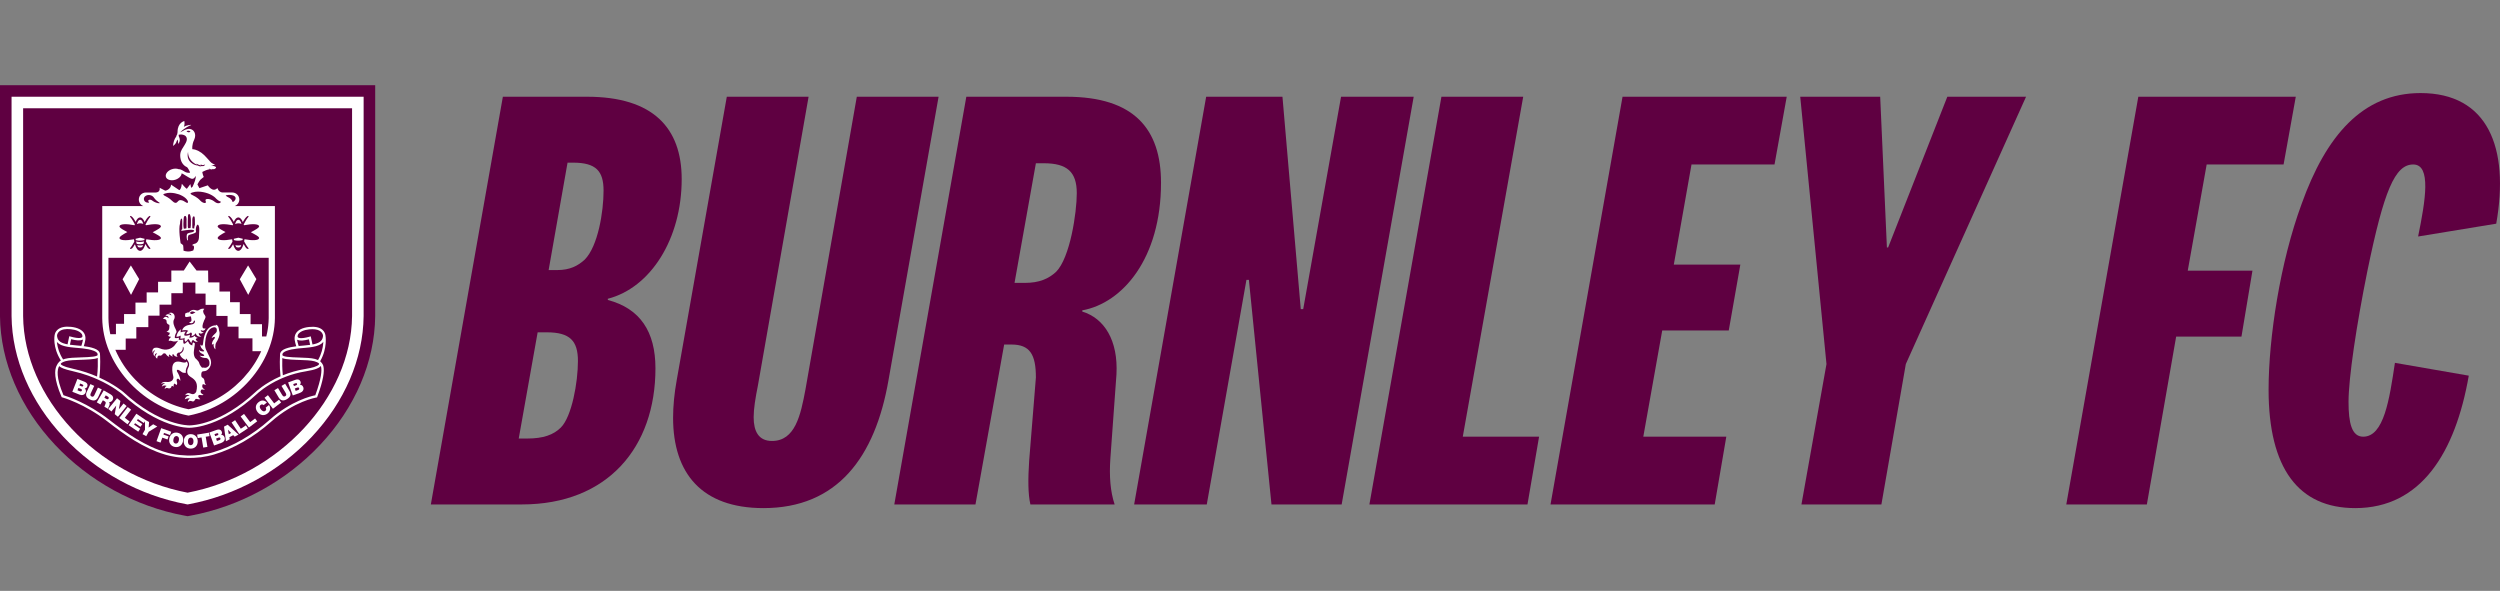
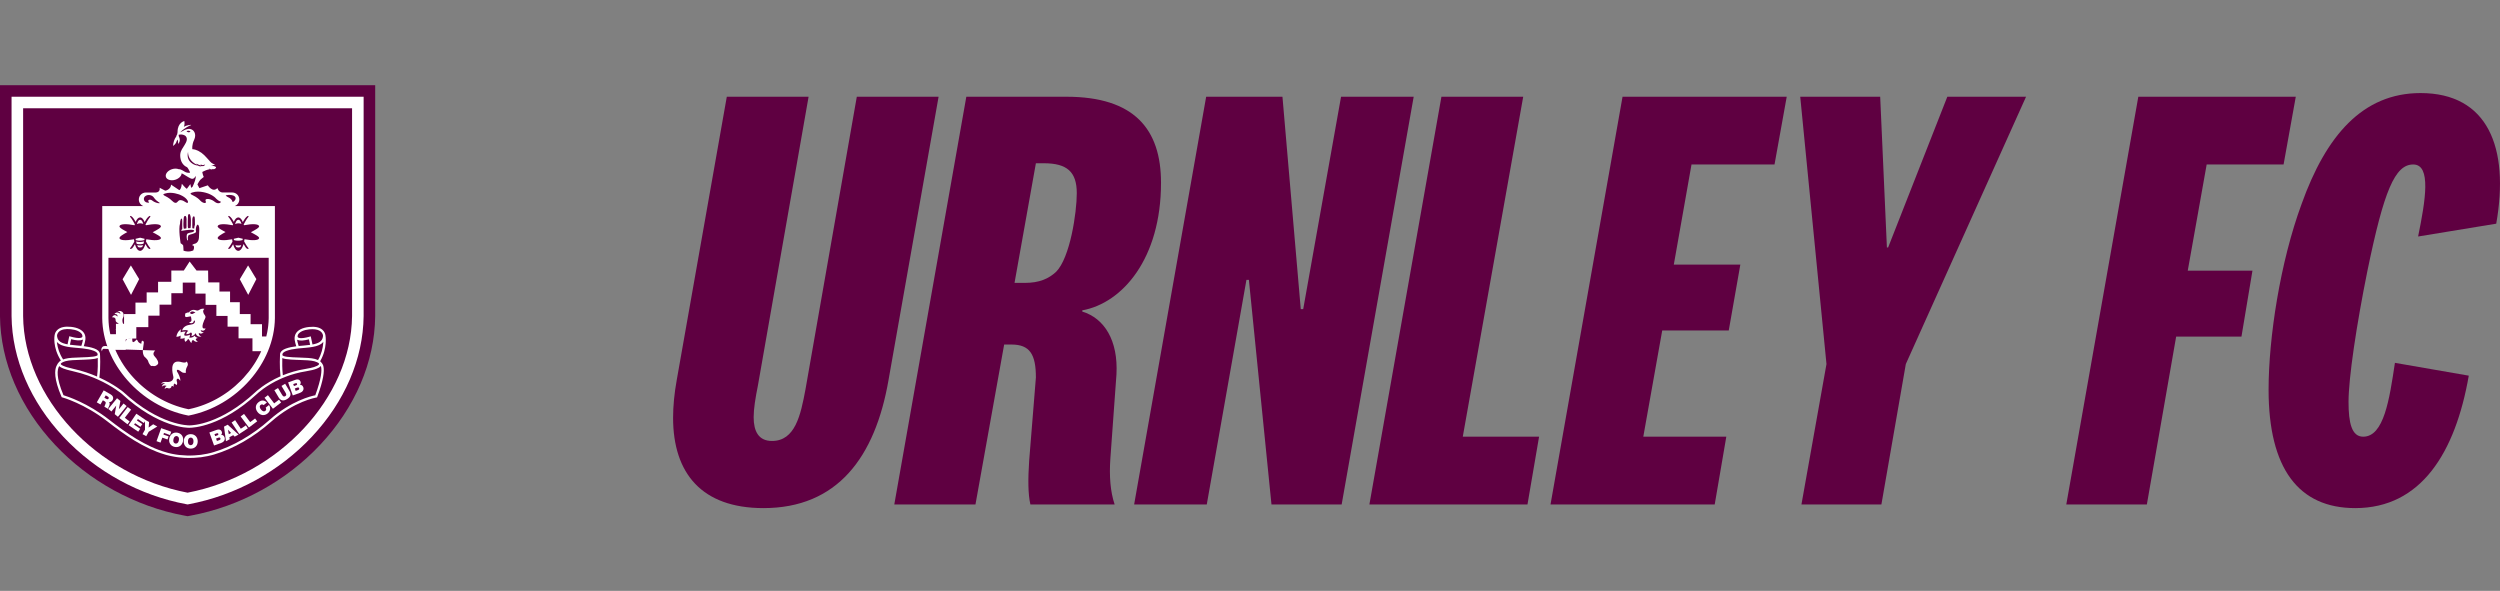
<svg xmlns="http://www.w3.org/2000/svg" id="ARTWORK" viewBox="0 0 5800 1370.82">
  <rect x="0" y="0" width="5800" height="1370.82" fill="#808080" stroke="none" />
  <defs>
    <style>
      .cls-1 {
        fill: #fff;
      }

      .cls-2 {
        fill: #5f0041;
      }
    </style>
  </defs>
  <g>
-     <path class="cls-2" d="m1410.2,695.95c75.05,19.83,110.45,73.64,110.45,158.59,0,182.66-110.45,315.77-310.11,315.77h-210.99l167.09-945.89h195.41c152.93,0,219.48,72.22,219.48,191.16,0,138.77-72.22,252.05-171.34,277.54v2.83Zm-206.74,321.44h19.82c36.82,0,60.89-8.49,77.88-25.49,25.49-25.49,39.65-104.78,39.65-154.35,0-46.73-18.41-66.55-72.22-66.55h-21.24l-43.89,246.38Zm69.38-390.82h19.82c29.74,0,48.14-9.91,63.72-24.07,31.15-31.16,43.89-111.87,43.89-160.01,0-45.32-16.99-65.14-70.8-65.14h-12.75l-43.89,249.22Z" />
    <path class="cls-2" d="m1868.82,902.69l118.95-678.27h189.75l-116.11,657.03c-31.15,179.83-118.95,297.36-290.28,297.36-143.02,0-209.57-80.71-209.57-209.57,0-26.9,2.83-56.64,8.5-87.79l116.11-657.03h189.74l-117.53,669.77c-5.67,28.32-9.91,53.81-9.91,73.63,0,32.57,11.33,55.22,42.48,55.22,53.81,0,66.55-59.47,77.88-120.36Z" />
    <path class="cls-2" d="m2390.52,1170.31c-5.67-24.07-5.67-59.47-2.83-101.95l15.58-192.58c0-53.81-14.16-76.46-56.64-76.46h-16.99l-66.55,370.99h-188.33l167.09-945.89h232.23c157.18,0,219.48,75.05,219.48,199.65,0,175.59-89.21,278.95-182.67,295.95v2.83c50.98,15.57,83.54,66.55,79.3,145.85l-14.16,195.41c-2.83,41.07,0,76.47,9.91,106.2h-195.41Zm59.47-539.5c32.57-32.57,48.14-137.36,48.14-182.67,0-49.56-22.66-69.38-76.46-69.38h-18.41l-49.56,277.54h24.07c33.99,0,55.22-9.91,72.22-25.49Z" />
    <path class="cls-2" d="m3111.26,224.42h168.5l-167.09,945.89h-162.84l-52.39-521.09h-5.67l-92.04,521.09h-168.51l167.09-945.89h177l42.48,492.77h5.67l87.79-492.77Z" />
    <path class="cls-2" d="m3533.84,224.42l-140.19,788.72h177l-26.9,157.17h-366.75l167.09-945.89h189.75Z" />
    <path class="cls-2" d="m3978.11,1170.31h-380.91l167.09-945.89h380.91l-28.32,157.18h-192.58l-41.06,232.22h154.35l-26.9,152.93h-154.35l-43.9,246.39h192.58l-26.9,157.17Z" />
    <path class="cls-2" d="m4380.43,574.17l137.35-349.76h182.66l-278.95,620.21-56.64,325.68h-185.49l58.06-325.68-60.89-620.21h185.5l15.58,349.76h2.83Z" />
    <path class="cls-2" d="m4793.8,1170.31l167.09-945.89h365.33l-28.32,157.18h-178.42l-43.9,246.38h150.1l-25.49,152.93h-151.51l-67.97,389.4h-186.92Z" />
    <path class="cls-2" d="m5727.57,871.53c-31.15,178.42-110.45,307.27-263.38,307.27-131.69,0-201.07-92.04-201.07-274.71,0-120.36,26.9-295.95,76.46-430.47,56.64-158.59,141.6-257.71,276.12-257.71,155.76,0,206.74,126.03,175.58,303.03l-181.25,29.73c17-83.54,31.16-167.09-11.33-167.09s-67.97,60.89-106.2,246.38c-25.49,126.03-43.89,249.22-43.89,304.44,0,48.15,7.08,80.72,33.98,80.72,48.14,0,60.89-86.38,73.63-171.34l171.34,29.74Z" />
  </g>
  <g>
    <path class="cls-2" d="m427.84,1196.22c-114.1-21.31-220.74-79.68-300.27-164.37C46.41,945.44,1.11,839.56,0,733.74V197.6s870.44,0,870.44,0v536.01c-1.11,105.91-46.41,211.83-127.58,298.25-79.53,84.68-186.17,143.05-300.26,164.36l-7.39,1.38-7.38-1.37Z" />
    <g>
      <path class="cls-1" d="m438.82,488.41h.26s-.11,0-.26,0Z" />
      <path class="cls-1" d="m26.82,224.42v509.04c1.03,99.08,43.76,198.53,120.31,280.03,75.66,80.56,177.1,136.09,285.63,156.36l2.46.46,2.46-.46c108.53-20.27,209.97-75.8,285.63-156.36,76.55-81.5,119.27-180.95,120.31-280.17V224.42H26.82Zm789.98,508.77c-1.98,189.49-169.38,369.06-381.58,409.84-212.2-40.77-379.6-220.34-381.58-409.7V251.24h763.15v481.94Z" />
-       <path class="cls-1" d="m196.44,901.19c2.68-.33,4.79-1.38,5.97-4.39,1.21-3.05,1.3-8.14-6.53-11.25l-16.28-6.47-11.81,29.82,16.86,6.7c5.25,2.08,11.63,1.04,14-4.93,1.73-4.38.08-7.51-2.21-9.48Zm-6.6,4.97c-.91,2.3-2.79,2.18-4.71,1.42l-5.37-2.13,2.2-5.55,5.75,2.28c2.17.86,2.82,2.24,2.13,3.99Zm3.25-11.13c-.76,1.92-2.18,1.98-4.09,1.22l-4.83-1.92,1.78-4.51,4.83,1.92c1.87.74,2.91,1.78,2.31,3.29Z" />
-       <path class="cls-1" d="m218.63,895.24l-8.93-4.16-8.32,17.83c-3.77,8.06-1.18,13.98,7.66,18.1,8.85,4.13,15.01,2.29,18.77-5.78l8.32-17.84-8.93-4.17-7.4,15.84c-1.38,2.98-3.11,6.68-7.34,4.71-4.34-2.03-2.61-5.73-1.23-8.71l7.39-15.84Z" />
      <path class="cls-1" d="m233.08,938.35l5.59-9.69,4.54,2.61c3.37,1.95,2.01,4.84.72,7.63-.71,1.51-1.39,3.03-1.77,4.68l8.53,4.93c-.04-1.73,1.83-5.06,2.5-6.49,1.68-3.64,1.73-7.03-.08-9.28,3.44.58,6.5-1.69,8.16-4.57,3.03-5.25.39-10.35-4.46-13.15l-16.25-9.37-16.02,27.78,8.53,4.92Zm12.21-21.17l3.99,2.31c3.26,1.88,3.65,3.45,2.64,5.2-1.44,2.49-3.77,1.51-5.36.6l-4.46-2.57,3.19-5.53Z" />
      <polygon class="cls-1" points="258.51 954.66 269.56 941.05 269.63 941.11 266.19 960.9 273.63 966.96 293.87 942.05 286.64 936.17 275.81 949.49 275.74 949.44 279.34 930.23 271.51 923.87 251.28 948.78 258.51 954.66" />
      <polygon class="cls-1" points="295.74 984.41 300.77 977.91 289.56 969.24 304.16 950.37 296.36 944.33 276.72 969.71 295.74 984.41" />
      <polygon class="cls-1" points="320.69 1001.51 325.3 994.69 311.13 985.11 313.36 981.79 325.87 990.25 330.15 983.92 317.65 975.47 319.88 972.16 333.65 981.46 336.38 977.42 336.39 996.91 330.65 1007.24 339.27 1012.02 345 1001.69 364.86 989.52 355.42 984.28 344.83 991.93 345.9 979.01 338.2 974.74 338.25 974.65 316.33 959.82 298.36 986.4 320.69 1001.51" />
      <polygon class="cls-1" points="372.44 1026.85 376.55 1015.33 388.59 1019.62 391.15 1012.42 379.12 1008.13 380.47 1004.36 394.48 1009.36 397.25 1001.61 373.94 993.31 363.15 1023.54 372.44 1026.85" />
      <path class="cls-1" d="m392.76,1017.26c-1.89,9.61,3.13,17.75,12.67,19.64,9.54,1.89,17.28-3.73,19.17-13.34,1.89-9.61-3.13-17.75-12.67-19.64-9.54-1.88-17.28,3.73-19.17,13.35Zm9.67,1.91c1.38-7.01,5.49-7.9,7.95-7.41,2.46.49,5.92,2.86,4.54,9.88-1.38,7.01-5.48,7.9-7.95,7.41-2.46-.49-5.92-2.86-4.54-9.88Z" />
      <path class="cls-1" d="m442.18,1040.83c9.73.18,16.36-6.7,16.54-16.5.19-9.8-6.18-16.93-15.91-17.11-9.72-.18-16.36,6.71-16.54,16.5-.18,9.8,6.19,16.93,15.91,17.11Zm.48-25.62c2.51.05,6.33,1.78,6.2,8.93-.14,7.15-4.02,8.73-6.53,8.69-2.51-.05-6.33-1.78-6.19-8.93.13-7.15,4.02-8.74,6.53-8.69Z" />
-       <polygon class="cls-1" points="467.57 1014.89 471.5 1038.41 481.23 1036.8 477.3 1013.28 486.15 1011.82 484.8 1003.71 457.37 1008.26 458.73 1016.36 467.57 1014.89" />
      <path class="cls-1" d="m513.67,1027.45c5.32-1.9,9.42-6.91,7.25-12.96-1.6-4.44-4.9-5.69-7.94-5.65,1.8-2.02,2.68-4.2,1.58-7.25-1.1-3.08-4.4-6.96-12.32-4.12l-16.48,5.9,10.84,30.19,17.07-6.12Zm-2.34-10.52c.83,2.33-.66,3.48-2.6,4.17l-5.44,1.95-2.02-5.63,5.82-2.08c2.19-.79,3.59-.19,4.24,1.58Zm-8.82-11.44c1.89-.68,3.35-.58,3.9.94.7,1.95-.32,2.93-2.26,3.63l-4.89,1.75-1.64-4.57,4.89-1.75Z" />
      <path class="cls-1" d="m532.98,1019.06l-.87-4.72,9-4.74,3.32,3.42,9.04-4.76-25.26-22.95-8.52,4.49,4.53,33.87,8.76-4.61Zm-3.97-22.03l7.15,7.41-5.35,2.82-1.87-10.18.08-.04Z" />
      <polygon class="cls-1" points="575.02 993.7 570.49 986.84 558.68 994.67 545.49 974.77 537.27 980.22 555 1006.98 575.02 993.7" />
      <polygon class="cls-1" points="596.7 977.42 591.76 970.84 580.45 979.34 566.13 960.27 558.25 966.19 577.51 991.84 596.7 977.42" />
      <path class="cls-1" d="m620.86,959.22c7.33-5.83,7.16-14.47,3.13-19.53l-7.58,6.02c1.42,2.71,1.85,5.35-.74,7.42-3.62,2.87-7.57.27-10.25-3.1-2.68-3.37-4.32-7.81-.7-10.68,3.19-2.54,6.1-.32,6.96.49l7.51-5.97c-5.67-5.76-12.33-6.37-19.24-.94-7.72,6.13-8.53,15.33-2.25,23.24,5.9,7.41,15.05,9.49,23.17,3.05Z" />
      <polygon class="cls-1" points="652.28 933.75 647.29 927.22 636.04 935.8 621.58 916.83 613.74 922.81 633.19 948.32 652.28 933.75" />
      <path class="cls-1" d="m665.85,925.98c8.38-5.01,10.31-11.12,5.76-18.76l-10.09-16.9-8.46,5.05,8.96,15.01c1.68,2.82,3.77,6.33-.23,8.72-4.11,2.45-6.21-1.06-7.89-3.87l-8.96-15.01-8.46,5.05,10.08,16.9c4.56,7.64,10.9,8.82,19.29,3.82Z" />
      <path class="cls-1" d="m696.35,911.28c5.32-1.91,9.42-6.92,7.25-12.97-1.59-4.44-4.9-5.69-7.93-5.65,1.79-2.03,2.68-4.21,1.58-7.25-1.11-3.09-4.4-6.96-12.33-4.11l-16.49,5.93,10.84,30.19,17.07-6.14Zm-2.34-10.52c.84,2.32-.65,3.48-2.6,4.18l-5.43,1.96-2.02-5.62,5.82-2.09c2.19-.79,3.59-.2,4.24,1.58Zm-8.82-11.44c1.9-.68,3.36-.59,3.91.94.7,1.94-.33,2.93-2.27,3.63l-4.89,1.76-1.64-4.57,4.88-1.76Z" />
      <path class="cls-1" d="m744.83,840.2c-.51-.62-1.13-1.21-1.82-1.78-.19-.17-.3-.26-.3-.26,17.65-30.56,12.5-59.47,12.24-60.85h-.08c-.35-2.34-1.68-7.65-6.78-12.12-6.68-5.86-17.14-8.09-31.09-6.63-15.33,1.6-26.2,7.12-30.76,15.38-.02.03-.04.06-.05.09-.14.24-.3.56-.45.87-1.23,2.45-2.84,6.97-2.12,13.22.56,4.8,2.24,10.69,3.73,15.25-8.61,1.05-17.01,2.59-24.52,5.4-7.44,2.78-11.79,6.59-12.93,11.32-.35,1.43-.35,2.79-.16,4.04h-.09c-.02.27-1.55,25.1,1.15,48.85-37.01,16.19-57.91,36.4-58.17,36.65-81,74.97-145.45,77.24-152.9,77.24h-.77c-.6,0-68.13.89-152.89-77.55-.29-.25-20.45-17.38-55.52-33.36,3.25-24.68,1.64-54.75,1.29-56.18-1.14-4.73-5.49-8.53-12.93-11.32-7.51-2.81-15.9-4.35-24.52-5.4,1.49-4.56,3.17-10.44,3.73-15.24.73-6.24-.88-10.76-2.11-13.21-.16-.32-.33-.65-.47-.9,0-.02-.02-.03-.03-.05-4.56-8.27-15.43-13.79-30.77-15.4-13.94-1.46-24.4.77-31.09,6.63-5.08,4.46-6.42,9.74-6.78,12.11h-.08c-.26,1.3-5.28,28.39,14.46,59.36,0,0-.4.2-1.05.66-.26.18-.58.43-.92.7-.9.68-1.7,1.38-2.32,2.13-1.94,2.03-4.19,5.07-6,9.41-4.26,9.19-6.26,29.14,11.68,71.08l.53,1.24,1.31.35c.51.14,51.32,14.16,105.04,56.06,38.17,29.78,83.61,61.96,132.39,76.3l3.81,1.18c6.64,1.8,13.5,3.28,20.37,4.38l4.71.71.27.03c.85.12,1.7.23,2.7.35.8.1,1.6.19,2.39.28,7.57.83,15.26,1.25,22.99,1.25,3.95,0,7.91-.11,11.85-.33,10.17-.42,20.59-1.76,30.95-3.98,7.52-1.55,12.82-3.11,15.25-3.88,44.79-13.2,91.72-40.24,132.15-76.15,53.26-47.3,104.1-55.8,104.61-55.88l1.62-.26.57-1.53c14.49-39.03,16.41-59.04,14.41-69.29-.4-4.54-3.55-8.62-5.74-10.95Zm-53.25-64.34c3.92-6.19,13.07-10.4,26-11.75,2.51-.26,4.9-.39,7.16-.39,8.6,0,15.28,1.89,19.56,5.58,4.2,3.62,4.94,7.87,5.07,9.06-.02.82-.06,1.61-.15,2.37-.03.24-.06.47-.09.71-1.53,10.61-10.13,15.16-24.12,17.73l-4.04-18.82-2.86.8c-21.27,5.93-26.05,2.44-27,1.23-1.77-2.22.47-6.46.5-6.5l-.04-.02Zm-.83,12.88c5.22,2.18,13.79,1.72,26-1.43l2.74,12.75c-4.78.67-10.06,1.2-15.81,1.7-.23.02-.44.04-.67.06-1.16.1-2.34.21-3.51.31-1.42.13-2.85.26-4.28.4-.73.07-1.47.14-2.2.21-.29-.85-.59-1.78-.89-2.74-.62-1.96-1.23-4.08-1.75-6.19-.5-2-.92-3.98-1.16-5.78.46.28.99.49,1.52.71Zm-35.41,32.61c.69-2.76,3.95-5.3,9.45-7.36,7.33-2.74,15.76-4.21,24.44-5.22.95-.11,1.91-.22,2.86-.32,3.28-.35,6.58-.65,9.86-.93.16-.01.32-.03.48-.04.35-.03.71-.06,1.06-.09.77-.07,1.54-.13,2.31-.2,1.2-.11,2.4-.21,3.59-.32,5.78-.54,11.48-1.18,16.8-2.18,4.59-.86,8.89-1.99,12.7-3.57,2.74-1.13,5.22-2.5,7.37-4.15,1.42-1.1,2.7-2.32,3.81-3.7-.05,1.03-.13,2.12-.22,3.23-.87,10.54-3.8,24.53-11.99,38.82-2.01-.91-4.32-1.76-7.02-2.53-8.44-2.4-22.91-2.86-36.9-3.32-10.09-.33-20.52-.66-28.11-1.72-6.88-.96-9.3-2.22-10.15-2.95-.4-.98-.66-2.19-.35-3.45Zm-.42,10.39c0-.32.02-.66.03-.97,4.28,1.87,11.04,2.83,19.84,3.44,3.96.27,8.34.47,13.09.64,1.91.07,3.86.14,5.88.2,13.65.44,27.77.9,35.55,3.1,2.28.65,4.1,1.3,5.59,1.94.99.42,1.83.84,2.54,1.24,2.9,1.63,2.77,2.71,2.77,2.71.12,1.38-1.27,3.03-4.63,4.76-1.78.92-4.14,1.86-7.13,2.79-4.8,1.5-11.23,2.98-19.67,4.32-19.83,3.14-37.45,8.56-52.63,14.76-1.58-15.02-1.49-30.26-1.25-38.94Zm-462.42-44.03c-.24,1.8-.66,3.78-1.16,5.78-.52,2.11-1.13,4.23-1.75,6.19-.3.96-.6,1.88-.89,2.74-.73-.07-1.47-.14-2.2-.21-1.43-.14-2.85-.27-4.27-.4-1.17-.1-2.34-.21-3.51-.31-.23-.02-.44-.04-.67-.06-5.75-.5-11.02-1.03-15.81-1.7l2.73-12.75c12.22,3.15,20.78,3.61,26.01,1.43.53-.22,1.06-.44,1.52-.71Zm-55.06-18.72c5.4-4.65,14.64-6.45,26.72-5.19,12.93,1.35,22.08,5.56,26,11.76l-.04.02c.49.88,2.02,4.55.5,6.48-.96,1.22-5.73,4.71-27.01-1.22l-2.86-.8-4.04,18.82c-14.01-2.57-22.61-7.13-24.13-17.76-.03-.25-.06-.5-.08-.75-.08-.74-.13-1.5-.14-2.3.13-1.19.87-5.44,5.07-9.06Zm-4.95,28.16c-.18-1.29-.34-2.55-.45-3.73,1.01,1.18,2.16,2.22,3.4,3.19,2.2,1.7,4.73,3.11,7.54,4.26,3.77,1.55,8.03,2.66,12.56,3.51,5.32,1,11.03,1.64,16.8,2.17,1.2.11,2.4.22,3.59.32.77.07,1.54.14,2.31.2.35.03.7.06,1.05.09l.43.09s.04-.03.06-.05c3.28.29,6.58.59,9.86.93.96.1,1.91.21,2.86.32,8.68,1.01,17.11,2.48,24.44,5.22,5.5,2.06,8.76,4.6,9.45,7.36.31,1.26.05,2.47-.35,3.45-.85.73-3.26,1.99-10.14,2.95-7.59,1.06-18.02,1.39-28.11,1.72-13.99.45-28.46.92-36.9,3.32-1.64.46-3.1.96-4.48,1.48-8.85-13.77-12.54-26.79-13.93-36.81Zm8.66,47.53l.08-1.24c.54-.67,1.49-1.52,3.15-2.45.71-.4,1.57-.82,2.57-1.24.8-.34,1.7-.68,2.71-1.02.85-.29,1.76-.58,2.77-.87,7.78-2.21,21.9-2.67,35.55-3.11,3.01-.1,5.87-.2,8.61-.31,4.48-.18,8.6-.39,12.31-.68,7.86-.61,13.93-1.56,17.89-3.29,0,.31.02.65.03.98.27,9.3.35,26.11-1.61,42.13-15.76-6.82-34.24-13.26-55.08-17.87-5.82-1.29-10.46-2.49-14.18-3.6-1.32-.39-2.52-.77-3.61-1.14-11.18-3.76-11.21-6.15-11.2-6.29Zm590.33,72.32c-9.37,1.81-56.01,12.69-105.82,56.93-39.83,35.38-86,62-130.08,74.98-2.38.76-7.47,2.25-14.76,3.75-10.08,2.16-20.18,3.46-30.07,3.87-11.4.63-22.83.33-33.97-.9-.77-.08-1.54-.17-2.46-.29-.83-.1-1.65-.21-2.48-.32l-.25-.03-4.59-.69c-5.35-.86-10.67-1.94-15.89-3.24l-.06-.02-3.8-1.08c-49.29-13.48-95.54-46.19-134.29-76.41-49.79-38.84-97.25-54.14-105.69-56.66-17.89-42.31-14.11-59.86-10.5-66.43.22-.41.45-.78.67-1.11.98,1.06,2.42,2.15,4.49,3.27,1.35.74,2.97,1.49,4.91,2.26,4.98,1.97,12.07,4.05,22.08,6.27,12.68,2.8,24.45,6.3,35.26,10.14,4.31,1.53,8.48,3.11,12.47,4.74,3.57,1.45,7,2.92,10.3,4.4,35.03,15.75,55.14,32.82,55.38,33.03,86.49,80.05,153.95,79.07,156.69,78.98h.69c7.69,0,74.14-2.32,156.76-78.79.28-.28,19.99-19.33,55.05-34.95.87-.39,1.77-.77,2.66-1.16,3.02-1.3,6.14-2.57,9.37-3.8,13.57-5.16,28.99-9.6,46.11-12.32,11.8-1.87,19.81-3.98,25.26-6.17,1.97-.79,3.6-1.6,4.95-2.41,2.11-1.27,3.53-2.55,4.44-3.81.21.53.41,1.14.58,1.83,1.99,7.84,1.04,26.75-13.42,66.11Z" />
      <path class="cls-1" d="m434.63,849.58c3.74-6.43-2.5-12.06-2.2-11.02.57,1.91-3.19,2.46-3.19,2.46-3.61.72-11.31-1.69-11.31-1.69-25.76-4.93-17.38,27.61-15.76,34.74.98,4.31-1.87,13.51-16.25,12.08-11.42-1.13-11.55,4.81-11.55,4.81,5.42-4.09,8.55-1.08,8.55-1.08-6.14.48-7.46,7.22-7.46,7.22,5.82-5.1,11.19-1.56,11.19-1.56-4.57,1.32-4.57,7.34-4.57,7.34,3.43-4.7,7.11-2.31,7.11-2.31,0,0,7.27,2.77,8.89-4.43.53-2.36,4.93,1.08,4.93,1.08-.84-3.13.36-6.02,1.2-7.1.84-1.08,5.3,3.25,5.3,3.25,2.17-2.29,1.32-5.06,1.32-6.02s-2.02-5.4-.6-7.34c3.58-4.88,7.94,3.73,7.94,3.73,1.32-6.62-5.47-18.74-6-19.35-2.93-3.42-3.91-11.88,8.76-1.71,4.88,3.92,10.55,1.82,10.55,1.82-2.17-6.83,3.15-14.92,3.15-14.92Z" />
      <path class="cls-1" d="m418.15,778.35s2.33,2.67-.1,6.97c0,0,6.9,1.57,10.53-1.94,0,0-1.71,4.45,1.09,9.69,0,0,5.29-2.78,6.54-6.71,0,0,2.13.58,4.15,4.56,2.02,3.98,3.79,4.81,3.79,4.81,0,0,.17-5.65,3.93-7.06,0,0,4.98,6.08,10.95,3.77,0,0-10.74-5.66-.16-8.38,0,0-7.35-2.22-7.04-5.68,0,0-4.22,6.3-12.78,4.73,0,0,2.21-2.88,1.39-6.58,0,0-7.25,4.12-12.96,1.45,0,0-.28-6.5,4.33-8.64,0,0-9.62-.9-12.31,2.04,0,0-1.57-4.29.94-7.42,0,0-8.68,3.17-11.38,17.26,0,0,6.39.59,9.09-2.87Z" />
-       <path class="cls-1" d="m360.12,813.13s-8.11,6.67-1.52,13.48c0,0,.53-8.72,6.15-6.26,0,0-9.01,6.35-.02,11.8,0,0-.33-8.71,6.23-7.1,4.34,1.06,7.06-4.34,7.06-4.34,0,0,4.85-2.91,7.38,1.45,2.79,4.81,7.14,5.37,7.77,6.07,0,0-3.22-4.3,0-5.81,0,0,4.43,4.51,8.28,4.93,0,0-4.04-4.53-.13-5.37,0,0,2.09-.06,2.72,2.27.74,2.74,7.66,3.82,8.4,3.85,0,0-4.21-3.26-1.66-7.13.08-.12.16-.25.23-.37,2.43-3.52,4.93-2.42,4.93-2.42,8.87-2.63,8.49-11.52,8.23-13.85.3.14,1.04.55,1.29,1.11,1.22,2.71,2.04,10.11-8.31,15.96,0,0,.67,8.42,14.09,14.22,0,0-1.93-10.84,6.33,4.62,0,0,2.79,5.58-.32,11.59-3.11,6.01-6.23,15.67,4.94,22.54,11.17,6.87,18.25,14.49,12.99,34.68,0,0-3.65,7.19-10.31,5.05-6.66-2.15-9.82-4.7-15.85,3.11,0,0,6.77-3.31,10.96,1.41,0,0-8.42-2.37-11.32,8.04,0,0,7.94-4.62,11.81-1.4,0,0-4.94,1.4-4.62,7.3,0,0,4.4-3.7,8.31-2.01,5.94,2.56,7.15-1.42,9.09-4.21,1.93-2.79,5.73,1.32,11.53-.29,0,0-8.19-6.18-3.47-9.33,2.72-1.81,8.19,1.9,10.85-.98,0,0-10.31-3.91-5.53-10.96,2.07-3.06,6.67.81,8.68-1.36,0,0-7.26-2.11-5.94-8.97.81-4.25,2.15-3.33,3.44-2.68,1.29.64,3.97,1.18,5.58.11,0,0-2.81-.55-3.35-3.88-.54-3.33-.28-8.36-4.04-10.93-2.45-1.67-4.04-1.75-4.1-7.73-.06-6.82,2.9-7.84,4.72-7.94,1.83-.11,5.86-.46,8.48-2.36,0,0,15.46-9.45,7.09-28.66-8.37-19.22-12.45-20.39-11.27-35.63,1.18-15.24,4.82-22.35,8.3-27.83,2.56-4.03,7.8-6.86,11.34-7.5,0,0,8.8-1.93,7.41,8.59,0,0,.22,2.79-5.26,7.3-5.48,4.51-6.87,9.34-6.87,9.34,0,0,5.69-4.19,7.09-2.9,1.4,1.29.54,3.11-1.72,5.58-2.25,2.47-5.15,8.05-4.51,12.99,0,0,2.04-2.79,3.86-2.79,0,0-1.09,9.3,4.4,12.96,0,0-1.97-10.7,2.2-16.6,2.91-4.12,10.15-17.73,6.07-27.17,0,0-.11-12.24-7.73-13.53,0,0,1.4,2.15.54,1.83-.86-.32-23.89-2.25-29.02,34.85-.28,2.03-.93,7.02-.93,7.02,0,0-.41,9.46-6.23,2.36,0,0-.64,7.41,6.76,12.56,7.41,5.15-7.09,4.51-9.98-.32,0,0-.11,6.01,7.41,9.23,7.51,3.22,6.55,7.3-5.9,4.29,0,0,3.65,5.48,13.74,5.48s10.82,15.3,7.09,18.89c-4.99,4.8-8.05,4.08-10.84,3.54-2.79-.54-4.37.19-4.37.19,0,0-5.61-5.58-6.78-11.27-.81-3.93-9.03-11.03-9.03-11.03,0,0-4.62-5.8-3.01-17.39,1.61-11.59,2.36-15.03,1.93-17.28,0,0-2.88-.51-3.97-2.36,0,0-2.04,4.72-1.72,7.62,0,0-6.01-1.29-8.05-6.01-2.04-4.72-3.54-3.44-3.54-3.44,0,0-3.33,4.94-7.62,5.8,0,0-1.91-.75-1.83-5.47.02-1.35,0-2.29-.05-2.94.21-.48.29-1.02.21-1.62,0,0-6.5,1.55-10.79.26,0,0,1.07-3.11.21-4.51,0,0-3.22,1.72-9.02.75,0,0-1.29-5.48,3.86-13.63,0,0,.43-2.47-2.25-7.41-2.68-4.94-7.55-15.34-3.48-22.39,2.71-4.69,1.57-10.87-2.08-13.45-3.65-2.58-6.05-2.62-11.43-.45,0,0,7.19-.69,7.19,5.32,0,0-7.67-7.67-13.81.27,0,0,8.7-.95,7,5.98,0,0-6.51-8.8-12.69,1.6,0,0,9.07-1.38,8.54,6.45-.35,5.19,6.38,7.22,6.38,7.22,0,0,2.02,15.16-6.89,14.95,0,0,5.06,3.41,7.64,3.09,0,0,.68,6.11-4.4,6.66,0,0,2.71,3.17,6.87,2.68,0,0,.49,1.73-1.84,3.18-2.8,1.74-2.89,6.3-2.78,7.16,0,0,2.69-2.29,7.63-.14,4.94,2.15,10.74.43,11.59-.11,0,0,1.44-.71,2.22-.48-.35.48-1.23,1.71-2.41,3.31,0,0,0,0,0,0,0,0,0,0-.01.03-1.74,2.36-4.13,5.54-6.42,8.39-6.42,6.28-17.69,12.66-34.11,5.53-4.23-1.84-11.15-2.2-13.87.52-2.72,2.71-3.84,6.48-1.26,10.49,0,0,.14-6.72,5.24-5.83Z" />
+       <path class="cls-1" d="m360.12,813.13s-8.11,6.67-1.52,13.48s10.82,15.3,7.09,18.89c-4.99,4.8-8.05,4.08-10.84,3.54-2.79-.54-4.37.19-4.37.19,0,0-5.61-5.58-6.78-11.27-.81-3.93-9.03-11.03-9.03-11.03,0,0-4.62-5.8-3.01-17.39,1.61-11.59,2.36-15.03,1.93-17.28,0,0-2.88-.51-3.97-2.36,0,0-2.04,4.72-1.72,7.62,0,0-6.01-1.29-8.05-6.01-2.04-4.72-3.54-3.44-3.54-3.44,0,0-3.33,4.94-7.62,5.8,0,0-1.91-.75-1.83-5.47.02-1.35,0-2.29-.05-2.94.21-.48.29-1.02.21-1.62,0,0-6.5,1.55-10.79.26,0,0,1.07-3.11.21-4.51,0,0-3.22,1.72-9.02.75,0,0-1.29-5.48,3.86-13.63,0,0,.43-2.47-2.25-7.41-2.68-4.94-7.55-15.34-3.48-22.39,2.71-4.69,1.57-10.87-2.08-13.45-3.65-2.58-6.05-2.62-11.43-.45,0,0,7.19-.69,7.19,5.32,0,0-7.67-7.67-13.81.27,0,0,8.7-.95,7,5.98,0,0-6.51-8.8-12.69,1.6,0,0,9.07-1.38,8.54,6.45-.35,5.19,6.38,7.22,6.38,7.22,0,0,2.02,15.16-6.89,14.95,0,0,5.06,3.41,7.64,3.09,0,0,.68,6.11-4.4,6.66,0,0,2.71,3.17,6.87,2.68,0,0,.49,1.73-1.84,3.18-2.8,1.74-2.89,6.3-2.78,7.16,0,0,2.69-2.29,7.63-.14,4.94,2.15,10.74.43,11.59-.11,0,0,1.44-.71,2.22-.48-.35.48-1.23,1.71-2.41,3.31,0,0,0,0,0,0,0,0,0,0-.01.03-1.74,2.36-4.13,5.54-6.42,8.39-6.42,6.28-17.69,12.66-34.11,5.53-4.23-1.84-11.15-2.2-13.87.52-2.72,2.71-3.84,6.48-1.26,10.49,0,0,.14-6.72,5.24-5.83Z" />
      <path class="cls-1" d="m436.82,767.95c-5,2.32-4.47,7.48-4.47,7.48,8.07-.36,10.24-4.21,10.24-4.21,4.51,1.35,1.82,7.62,1.44,8.46-.05.06-.08.09-.08.09,0,0,.01,0,.04,0,0,0,0,0,0,0,.45-.06.87-.14,1.28-.23,1.7-.28,5.4-1.47,8.84-6.61.05-.01.1-.02.14-.03.11,1.25,1.27,9.07,13.14,8.26,0,0-7.69-3.35-6.01-8.45.05-.17.11-.32.17-.48,4.45,4.54,11.22-1.26,11.22-1.26-6.17-.05-7.28-3.66-6.86-5.19,7.5,4.44,11.47-2.85,10.55-4.08,0,0-13.23,5.48-2.6-18.79,1.17-2.66,5.03-7.36,1.27-11.79-3.76-4.43-5.76-11.07-.89-14.39,0,0-4.99-2.46-12.17,2.32-3.58,2.39-6.26,1.17-6.26,1.17,0,0-6.08-2.69-11.12-.5-4.21,1.83-5.56,3.99-5.99,5.14-3.21-.9-8.03,2.24-8.69,2.34-.77.11-.12,2.11-.45,3.33-.33,1.22-1.25,5.46,3.84,5.02,5.09-.44,8.52-1.88,8.52-1.88,0,0,1.44.89,1.77,4.32s2.55,8.96-4.98,9.41c0,0-.09.24,1.68,1.68,1.77,1.44,7.51,1.09,8.39-2.12.89-3.21,3.21-3.54,3.21-3.54,0,0,2.77,8.19-8.52,9.52-11.29,1.33-18.58,5.31-21.01,13.84,12.11-2.65,14.37,1.19,14.37,1.19Zm11.17-40.3c-2.46,1.65-4.72,1.27-7.57-1.66,0,0,0,0,0,0,2.75-3.78,7.01-4.93,13.1-.73,0,0-2.93.65-5.54,2.39Z" />
      <polygon class="cls-1" points="322.86 647.56 303.64 615.8 284.42 647.85 303.98 684.14 322.86 647.56" />
      <polygon class="cls-1" points="594.76 647.56 575.54 615.8 556.32 647.85 575.88 684.14 594.76 647.56" />
      <path class="cls-1" d="m436.07,963.89l1.4.28,1.4-.28c110.5-21.84,197.88-121.09,198.91-226.03v-259.84h-93.05c6.11-2.34,10.46-8.25,10.46-15.18h0c0-8.99-7.28-16.27-16.27-16.27h-23.15c-9.32-1.13-11.32-10.34-11.32-10.34-11.19,11.71-22.3-6.27-22.3-6.27l-19.58,6.58-4.56-8.82c2.29-4.41,5.24-9.34,7.98-11.72,5.12-4.43,6.77-5.31,6.77-5.31-2.52-5.51-3.24-10.2-3.42-11.71.6-.33,4.59-2.46,8.73-4.09,1.95-.65,3.78-1.21,5.14-1.6.88-.17,1.68-.27,2.35-.22l.88.05-2.17-2.42c.48.26,2,1.14,2.49,1.37,1.21.47,2.46.9,3.8,1.01,1.1.1,2.8.13,2.52-1.22.49.13,1.62.56,2.13.64.7.06,1.46.08,2.21-.28.62-.32,1.2-.66,1.78-1.04.57-.39,1.14-.81,1.61-1.41.22-.3.44-.67.46-1.13.03-.46-.2-.89-.46-1.17-1.11-1.08-2.44-1.44-3.7-1.92l-3.84-1.24c-1.01-.33-2-.67-2.98-1.07-2.71-1.11.2-.09,1.06-.01.91.1,1.77.08,2.68-.07.91-.17,1.78-.4,2.66-.82l2.87-1.35s-3.19,1.16-9.37-3.53c-2.11-1.6-3.67-3.85-5.48-5.81-3.65-3.92-7.08-7.96-10.98-11.79-3.9-3.77-8.31-7.06-13.16-9.54-4.29-2.22-9.01-3.89-13.83-4.16-.18-.04-.37-.07-.5-.1-.11-.7-1.42-9.94,4.1-21.52,3.04-6.37,3.3-12.9.72-17.92-2.06-4.01-5.66-6.65-10.15-7.45-.32-.06-7.64-1.25-16.05,4.4-2.54,1.08-4.79,2.26-6.75,3.44,7.13-8.17,22.51-16.2,25.19-16.75l-.08-.66c-.44.02-10.28.49-16.76,4.76.99-2.08,2.42-6.48,1.27-13.19l-.06-.35-.34.08c-.15.03-15.23,3.66-15.36,24.61,0,.05-.03,3.23-1.06,6.73-1.66,1.46-2.52,2.44-2.52,2.44.68-.32,1.34-.61,1.99-.86-.51,1.33-1.19,2.65-2.08,3.82-3.61,4.69-6.42,13.2-6.68,20.24l-.03.69.56-.4c.24-.18,5.98-4.36,7.24-9.4.63-2.5,2.11-4.28,2.84-5.03.52,2.52,1.43,7.68.89,8.92-.16.37-.04.56.08.66.31.22.65-.09.79-.21,1.32-1.14,5.65-7.6,1.11-16.17-.7-1.32-.79-2.83-.29-4.47,7.8-1.69,13.02,1.06,15.09,2.57,1.09.92,2.23,2.21,2.92,3.97,1.31,3.31.78,7.33-1.57,11.97-2.02,3.99-4.1,7.24-5.94,10.1-4.83,7.53-8.32,12.96-6.85,24.68,1.71,13.65,10.31,20.05,15.75,22.31,2.78,3.07,4.76,7.74,5.98,10.04,1.73,3.26-.1,2.68-.1,2.68-10.26.86-13.33-4.79-20.52-7.38-2.01-.72-3.7-.95-5.11-.92-4.3-1.72-9.91-1.76-15.35-.03-9.96,3.17-16.33,11.24-14.19,17.99.78,2.46,2.6,4.5,5.28,5.88,2.43,1.26,5.41,1.89,8.59,1.89,2.61,0,5.37-.43,8.07-1.29,8.44-2.68,14.27-8.88,14.57-14.81,3.61.99,13.75,8.63,21.06,11.9,8.15,3.64,11.12-5.85,11.12-5.85,2.2,4.39-3.27,17.45-6.82,25.04l-3.37,2.59-1.74-8.69-8.24,10.96c-3.02-1.44-11.56-11.79-11.56-11.79-.96,10.88-4.41,14.06-5.78,14.91l-19.3-12.9c.23,8.56-9.07,13.82-13.54,14l-12.85-6.71c1.46,9.62-6.22,10.88-9.08,11.02h-22.95c-8.99,0-16.27,7.28-16.27,16.27h0c0,6.93,4.35,12.84,10.46,15.18h-95.37v259.91c1.03,104.87,88.41,204.12,198.91,225.96Zm88.14-510.67c.26-.07.52-.12.77-.18,10.61-2.49,17.36,1.14,17.36,1.14,3.5,1.74,4.52,4.14,4.27,6.49-.53,4.97-6.8,9.68-7.35,7.25-1.44-6.34-8.07-9.32-8.07-9.32,0,0-9.61-4.71-6.99-5.39Zm15.88,69.37c.18-.74.36-1.47.55-2.18-3.53-6.53-6.38-11.55-7.85-13.44-.33-.42-.68-.85-1.02-1.28-1.97-2.43-2.78-3.44-2.01-4.35.72-.85,1.91-.18,2.7.26.19.11,3.98,2.3,8.71,10.74.35.63.81,1.46,1.35,2.45,2.73-6.7,6.37-10.36,10.34-10.36s7.78,3.84,10.53,10.83c.65-1.2,1.19-2.19,1.6-2.92,4.73-8.44,8.52-10.63,8.71-10.74.79-.44,1.98-1.11,2.7-.26.77.91-.04,1.92-2.01,4.35-.34.43-.69.86-1.02,1.28-1.52,1.95-4.49,7.2-8.15,13.99.55.73.62.83,1.17,1.57,18.85-3.71,33.23-3.15,34.73,2.03,1.06,3.65-9.36,8.97-19.03,14.2-.04.02-.04.08,0,.11,9.68,5.22,20.09,10.28,19.03,13.94-1.47,5.09-15.4,5.72-33.79,2.22-.03,0-.07.02-.07.05l-.69,4.08s-.13.94-.13.94c0,0,1.12,1.97,1.13,2,.04.08,5.05,9.26,8.58,13.18.89,1,.46,1.72.3,1.91-.24.3-.54.45-.94.45-.74,0-1.8-.5-3.45-1.39-1.22-.67-3.57-4.21-7-10.2-.39,1.41-.81,2.77-1.28,4.04-2.78,7.65-6.66,11.87-10.92,11.87-4.91,0-9.24-5.61-11.98-15.11-.03-.1-.17-.12-.23-.02-3.19,5.52-5.39,8.79-6.56,9.42-1.64.9-2.71,1.39-3.45,1.39-.4,0-.69-.14-.93-.45-.15-.19-.59-.91.3-1.91,3.53-3.93,8.54-13.11,8.59-13.2.02-.04.31-.59.8-1.53-.01-.08-.69-4.35-.82-5.41,0-.03-.04-.05-.07-.04-18.23,3.44-32.01,2.79-33.47-2.28-1.05-3.65,8.47-9.16,18.13-14.39.04-.02.04-.08,0-.11-2.65-1.43-5.29-2.84-7.71-4.2-6.39-3.6-11.19-6.89-10.43-9.54,1.5-5.21,16.04-5.75,35.05-1.97Zm-107.28-217.78s2.52-3.51,9.09-.07c0,0-2.79,5-9.09.07Zm3.46,47.62h0c-.24,21.7,20.16,29.44,20.61,29.65-.58-.74-1.06-1.57-1.3-2.5,2.48,1.35,4.57,2.45,6.85,3.18,1.12.39,2.27.7,3.48.94.25.06.52.1.78.15-.7-.73-1.2-1.6-1.35-2.58,1.98,1.09,3.58,1.84,5.15,1.78.79,0,1.6-.18,2.49-.45l1.38-.49c.47-.2.95-.41,1.53-.55-.2.54-.49,1.01-.79,1.5-.37.41-.74.87-1.2,1.22-.92.73-2.13,1.18-3.41,1.22-.67,0-1.34-.14-1.95-.38-.86.39-1.78.65-2.73.73-1.43.2-2.9-.05-4.28-.48-.96-.33-1.84-.84-2.66-1.43-5.57.44-28.49-7.51-22.62-31.51Zm9.52,94.28c17.49-6.23,39.08,2.99,39.08,2.99,6.86,2.96,11.42,6.13,14.42,8.89,0,0,0,0,0,0,0,0,0,0,.01.02,1,.92,1.82,1.78,2.5,2.59,2.47,2.36,6.34,5.58,9.81,6.33,2.65.57-2.1,6.63-10.48,2.64,0,0-.03-.02-.07-.06-.86-.46-1.89-1.13-3.13-2.1-8.47-6.61-15.09-6.32-15.09-6.32-7.66-.59-6.02,3.97-6.02,3.97,4.14,8.33-6.53,5.85-11.9,0-8.19-8.91-15.99-11.58-20.6-14.19-4.62-2.61-1.01-3.87,1.46-4.75Zm3.1,123.23c.83.69,2.58,4.15-.32,10.86,0,.01,0,.02-.01.02-.23.14-9.22,5.35-22.76.77-.02,0-.04-.01-.04-.04-.02-.55-.29-10.15-.76-11.97-.47-1.83-5.71-5.11-5.95-5.26-.01,0,0,0,0-.01-.1-.63-5.48-32.96-1.36-45.6,0,0,0,0,0,0,0-.11-.11-10.66,3.58-11.64,2.08-.55,1.51,10.88,1.51,10.91,0,0,0,0,0,0,0,.03.25,13.07.08,13.38,0,.01-.01.01-.02.02-4.57,3.78-1.15,4.12-1.15,4.12,14.94-2.61,22.14-2.72,25.59-2.13.35.04.7.12,1.03.23,2.54.69,2.07,1.83,2.07,1.83,0,0,.35,3.19-9.7,4.44,0,0-5.79,1.09-6.79,3.26-.96,2.08-1.8,9.7,1.04,14.83,0,0,1.94-.42,1.11-2.84-.83-2.43.16-8.37,1.73-9.63,1.97-1.58,16.81-3.57,17.07-7.85,0,0,0,0,0-.02-.04-.14-2-7.22,1.64-14.52,2.75-5.51,6.46,1.56,5.76,11.33,0,0-.5,14.48-.73,17.41-.24,3.07-1.8,12.6-11.48,14.1,0,0-3.76,1.04-4.25,3.19,0,0,2.29.14,3.12.83Zm-16.17-45.81c.1,2.76-.17,4.6-.48,5.78,0,.02-.03.04-.05.04-2.15.25-4.11.53-5.63.77-.03,0-.06-.02-.06-.05-1.24-5.29-1.01-11.67-1.01-11.67l.5-11.13c.14-.59.08-7.06,3.64-6.95,3.15.1,3.22,7.35,3.22,7.35,0,0-.39,8.45-.11,15.85Zm13.45-9.87c-.21-5.27.03-12.18,3.49-12.34,2.4-.11,2.31,4.97,2.44,7.83.15,3.31.17,11.96.17,12.16,0,.01,0,0,0,.02-1.25,1.65-1.52,7.16-1.81,8.29,0,.03-.04.04-.07.03-1.01-.34-2.64-.7-4.07-.82-.02,0-.04,0-.05-.03-.48-1.11.12-9.9-.09-15.12Zm-7.08-25.83h-.26c.15,0,.26,0,.26,0Zm-.57,8.25h.74c4.97.89,3.9,28.59,2.8,32.51,0,.03-.03.04-.05.04-1.75.04-3.57.15-5.37.31-.03,0-.05-.01-.06-.04-.35-.95-.77-2.35-.87-3.94-.21-3.22.09-21.33.5-25.19.34-3.27,1.77-3.65,2.32-3.68Zm-56.22-47.46c15.82-5.6,35.37,2.69,35.37,2.69,15.82,6.78,18.12,14.77,18.12,14.77,0,0,2.55,7.93-6.29,1.66-7.1-5.04-12.19-3.96-12.19-3.96-5.45.09-6.61,12.87-17.69,1.86-7.74-7.69-14.47-10.4-18.65-12.74-4.18-2.34-.91-3.48,1.32-4.27Zm-44.63,5.44c6.88-4.54,15.73-1.57,19.11,3.42,7.65,11.29,17.39,12.72,12.65,13.45-2.73.42-11.72-2.27-16-6.07-5.09-4.52-13.25-1.34-7.69,3.61.61.54-.43,1.23-1.83,1.23-10.07,0-13.57-10.8-6.24-15.63Zm-60.42,69.92c1.51-5.21,16.04-5.75,35.05-1.97.18-.74.36-1.47.55-2.18-3.53-6.53-6.38-11.55-7.85-13.44-.33-.42-.68-.85-1.02-1.28-1.97-2.43-2.78-3.44-2.01-4.35.72-.85,1.91-.18,2.7.26.19.11,3.98,2.3,8.71,10.74.35.63.81,1.46,1.35,2.45,2.73-6.7,6.37-10.36,10.34-10.36s7.78,3.84,10.53,10.83c.65-1.2,1.19-2.19,1.6-2.92,4.73-8.44,8.52-10.63,8.71-10.74.79-.44,1.98-1.11,2.7-.26.77.91-.04,1.92-2.01,4.35-.34.43-.69.86-1.02,1.28-1.52,1.95-4.49,7.2-8.15,13.99.55.73.62.83,1.17,1.57,18.85-3.71,33.23-3.15,34.73,2.03,1.05,3.65-9.36,8.97-19.03,14.2-.04.02-.04.08,0,.11,9.68,5.22,20.09,10.28,19.03,13.94-1.47,5.09-15.4,5.72-33.79,2.22-.03,0-.07.02-.07.05l-.69,4.08s-.13.94-.13.94c0,0,1.12,1.97,1.13,2,.04.08,5.05,9.26,8.58,13.18.89,1,.46,1.72.3,1.91-.24.3-.54.45-.94.45-.74,0-1.8-.5-3.45-1.39-1.22-.67-3.57-4.21-7-10.2-.39,1.41-.81,2.77-1.28,4.04-2.78,7.65-6.66,11.87-10.92,11.87-4.91,0-9.24-5.61-11.98-15.11-.03-.1-.17-.12-.23-.02-3.19,5.52-5.39,8.79-6.56,9.42-1.64.9-2.71,1.39-3.45,1.39-.4,0-.69-.14-.93-.45-.16-.19-.59-.91.3-1.91,3.53-3.93,8.54-13.11,8.59-13.2.02-.04.31-.59.8-1.53-.01-.08-.69-4.35-.82-5.41,0-.03-.04-.05-.07-.04-18.23,3.44-32.01,2.79-33.47-2.28-1.05-3.65,8.47-9.16,18.14-14.39.04-.02.04-.08,0-.11-2.65-1.43-5.29-2.84-7.71-4.2-6.39-3.6-11.19-6.89-10.43-9.54Zm-21.98,247.71c-.4-2.01-.79-4.02-1.13-6.03-.15-.89-.28-1.79-.42-2.68-.35-2.29-.68-4.59-.94-6.89-.06-.54-.11-1.09-.17-1.63-.28-2.6-.51-5.2-.67-7.81-.01-.23-.02-.46-.03-.69-.17-2.88-.28-5.77-.31-8.66v-139.83h371.77v139.76c-.03,2.69-.14,5.38-.29,8.07-.03.61-.06,1.23-.1,1.84-.16,2.4-.37,4.8-.62,7.2-.1.98-.22,1.95-.34,2.92-.2,1.62-.42,3.23-.66,4.85-.28,1.89-.59,3.77-.93,5.66-.17.93-.34,1.86-.52,2.79-.62,3.17-1.31,6.33-2.09,9.48,0,.01,0,.02,0,.04h-9.97v-28.5h-26.47v-23.57h-25.04v-27.51h-22.59v-24.65h-24.62v-21.2h-25.97l-.34-27.51h-26.81l-16.02-21-13.57,21h-28.92v26.03h-30.77v24.65h-26.47v23.67h-25.97v26.53h-26.47v22.68h-18.8v24.06h-13.09c-.22-1.01-.45-2.02-.65-3.03Zm49.3,98.29c-.46-.54-.92-1.09-1.38-1.63-3.97-4.7-7.75-9.53-11.32-14.49-.37-.51-.73-1.02-1.09-1.53-1.16-1.63-2.29-3.27-3.4-4.93-.14-.21-.28-.42-.41-.63-3.62-5.43-6.99-11-10.1-16.68-.22-.4-.44-.81-.66-1.21-3.17-5.88-6.08-11.88-8.68-17.98,0,0,0,0,0,0h24.09v-26.03h24.62v-26.53h27.9v-26.53h25.97v-25.64h27.4v-26.53h26.47v-24.55h29.34v25.54h23.61v26.03h25.04v25.64h25.97v25.05h25.46v27.02h32.29v29.88h20.31,0c-.9,2.01-1.83,4-2.79,5.98-.07.13-.13.27-.2.4-2.86,5.87-5.99,11.64-9.39,17.28-.12.2-.24.4-.36.6-1.13,1.86-2.28,3.71-3.46,5.54-.02.03-.04.06-.06.09-3.56,5.51-7.38,10.88-11.42,16.11-.32.41-.63.82-.95,1.22l-11.99,14.13c-.42.46-.84.93-1.27,1.39-1.24,1.34-2.51,2.65-3.78,3.96-.61.63-1.23,1.25-1.85,1.87-3.99,4.01-8.13,7.89-12.41,11.63-.89.78-1.79,1.56-2.7,2.33-1.17.99-2.35,1.98-3.54,2.95-1.06.87-2.14,1.72-3.22,2.57-1.51,1.19-3.04,2.38-4.58,3.54-1.55,1.17-3.12,2.33-4.7,3.46-1.05.75-2.12,1.49-3.19,2.23-1.32.91-2.65,1.81-3.99,2.7-1.03.69-2.07,1.37-3.11,2.04-1.9,1.22-3.82,2.41-5.75,3.57-.96.58-1.92,1.14-2.89,1.71-1.85,1.08-3.71,2.14-5.58,3.17-.95.52-1.9,1.03-2.86,1.54-1.73.92-3.48,1.82-5.24,2.7-.84.42-1.67.85-2.51,1.25-2.51,1.22-5.04,2.4-7.59,3.53-.66.29-1.34.57-2.01.86-2.03.88-4.08,1.73-6.15,2.55-.87.35-1.74.69-2.62,1.03-2.19.84-4.39,1.65-6.61,2.43-.55.19-1.09.4-1.64.59-2.73.93-5.49,1.81-8.26,2.64-.74.22-1.49.43-2.23.64-2.16.62-4.33,1.22-6.51,1.78-.82.21-1.64.43-2.47.63-2.86.7-5.73,1.37-8.62,1.96-2.9-.59-5.78-1.26-8.65-1.96-.84-.21-1.68-.43-2.53-.65-2.13-.55-4.26-1.13-6.37-1.74-.81-.24-1.63-.46-2.44-.71-2.79-.84-5.57-1.72-8.31-2.66-.33-.11-.65-.24-.98-.35-2.44-.85-4.85-1.74-7.25-2.66-.88-.34-1.75-.69-2.62-1.03-1.95-.78-3.89-1.59-5.82-2.42-.82-.35-1.64-.7-2.45-1.06-2.58-1.15-5.14-2.33-7.67-3.56-.64-.31-1.27-.64-1.9-.96-1.95-.97-3.88-1.96-5.8-2.99-.96-.51-1.91-1.03-2.87-1.56-1.66-.92-3.31-1.85-4.95-2.81-.9-.52-1.8-1.03-2.69-1.57-2.3-1.38-4.58-2.79-6.82-4.24-.91-.59-1.81-1.2-2.71-1.8-1.46-.97-2.91-1.94-4.34-2.94-1.07-.74-2.13-1.5-3.19-2.25-1.29-.93-2.56-1.87-3.82-2.82-1.03-.77-2.07-1.53-3.09-2.32-1.97-1.53-3.92-3.08-5.85-4.67-1.12-.93-2.22-1.88-3.33-2.82-1-.85-2-1.71-2.99-2.58-1.16-1.03-2.32-2.06-3.46-3.11-.87-.8-1.73-1.61-2.59-2.42-2.54-2.39-5.03-4.83-7.45-7.33-.3-.31-.61-.61-.91-.92-1.23-1.28-2.43-2.58-3.63-3.88-.63-.68-1.25-1.36-1.87-2.05-1.21-1.34-2.4-2.69-3.57-4.05Z" />
      <path class="cls-1" d="m334.88,556.98c.25-1.15.57-3.09.56-3.03-3.3-.69-6.74-1.52-10.26-2.49-3.67,1.01-7.24,1.87-10.66,2.57,0,0,.24,1.73.48,2.97,1.75.62,9.19,2.91,19.88-.03Z" />
      <path class="cls-1" d="m332.43,519.44c-.13-.46-.27-.91-.41-1.35-1.94-6.04-4.42-8.26-6.89-8.26s-5.05,2.22-6.99,8.26c-.18.55-.34,1.12-.51,1.7,6.02-2.81,11.65-1.55,14.8-.35Z" />
      <path class="cls-1" d="m315.61,560.21c.82,3.74.82,3.35,1.49,5.39,1.28.46,7.2,2.28,15.74-.1.4-1.42,1.1-3.79,1.45-5.35-3.8.92-7.2,1.25-10.08,1.25-3.76,0-6.75-.7-8.59-1.19Z" />
      <path class="cls-1" d="m546.01,568.83c.65,1.76,1.68,3.63,2.32,4.39,3.82,1.22,4.95,1.25,9.33-.06.89-1.38,1.34-2.42,2.06-4.47-2.95.71-4.6.87-6.84.87-2.77,0-5.42-.37-6.87-.74Z" />
      <path class="cls-1" d="m318.21,568.83c.65,1.76,1.68,3.63,2.32,4.39,3.82,1.22,4.95,1.25,9.33-.06.89-1.38,1.34-2.42,2.06-4.47-2.95.71-4.6.87-6.84.87-2.77,0-5.42-.37-6.87-.74Z" />
      <path class="cls-1" d="m562.69,556.98c.25-1.15.57-3.09.56-3.03-3.3-.69-6.74-1.52-10.26-2.49-3.67,1.01-7.24,1.87-10.66,2.57,0,0,.24,1.73.48,2.97,1.75.62,9.19,2.91,19.88-.03Z" />
      <path class="cls-2" d="m543.42,560.21c.82,3.74.82,3.35,1.49,5.39,1.28.46,7.2,2.28,15.74-.1.4-1.42,1.11-3.79,1.45-5.35-3.8.92-7.2,1.25-10.08,1.25-3.76,0-6.75-.7-8.59-1.19Z" />
      <path class="cls-1" d="m560.24,519.44c-.13-.46-.27-.91-.41-1.35-1.94-6.04-4.42-8.26-6.89-8.26s-5.05,2.22-6.99,8.26c-.18.55-.34,1.12-.51,1.7,6.02-2.81,11.65-1.55,14.81-.35Z" />
    </g>
  </g>
</svg>